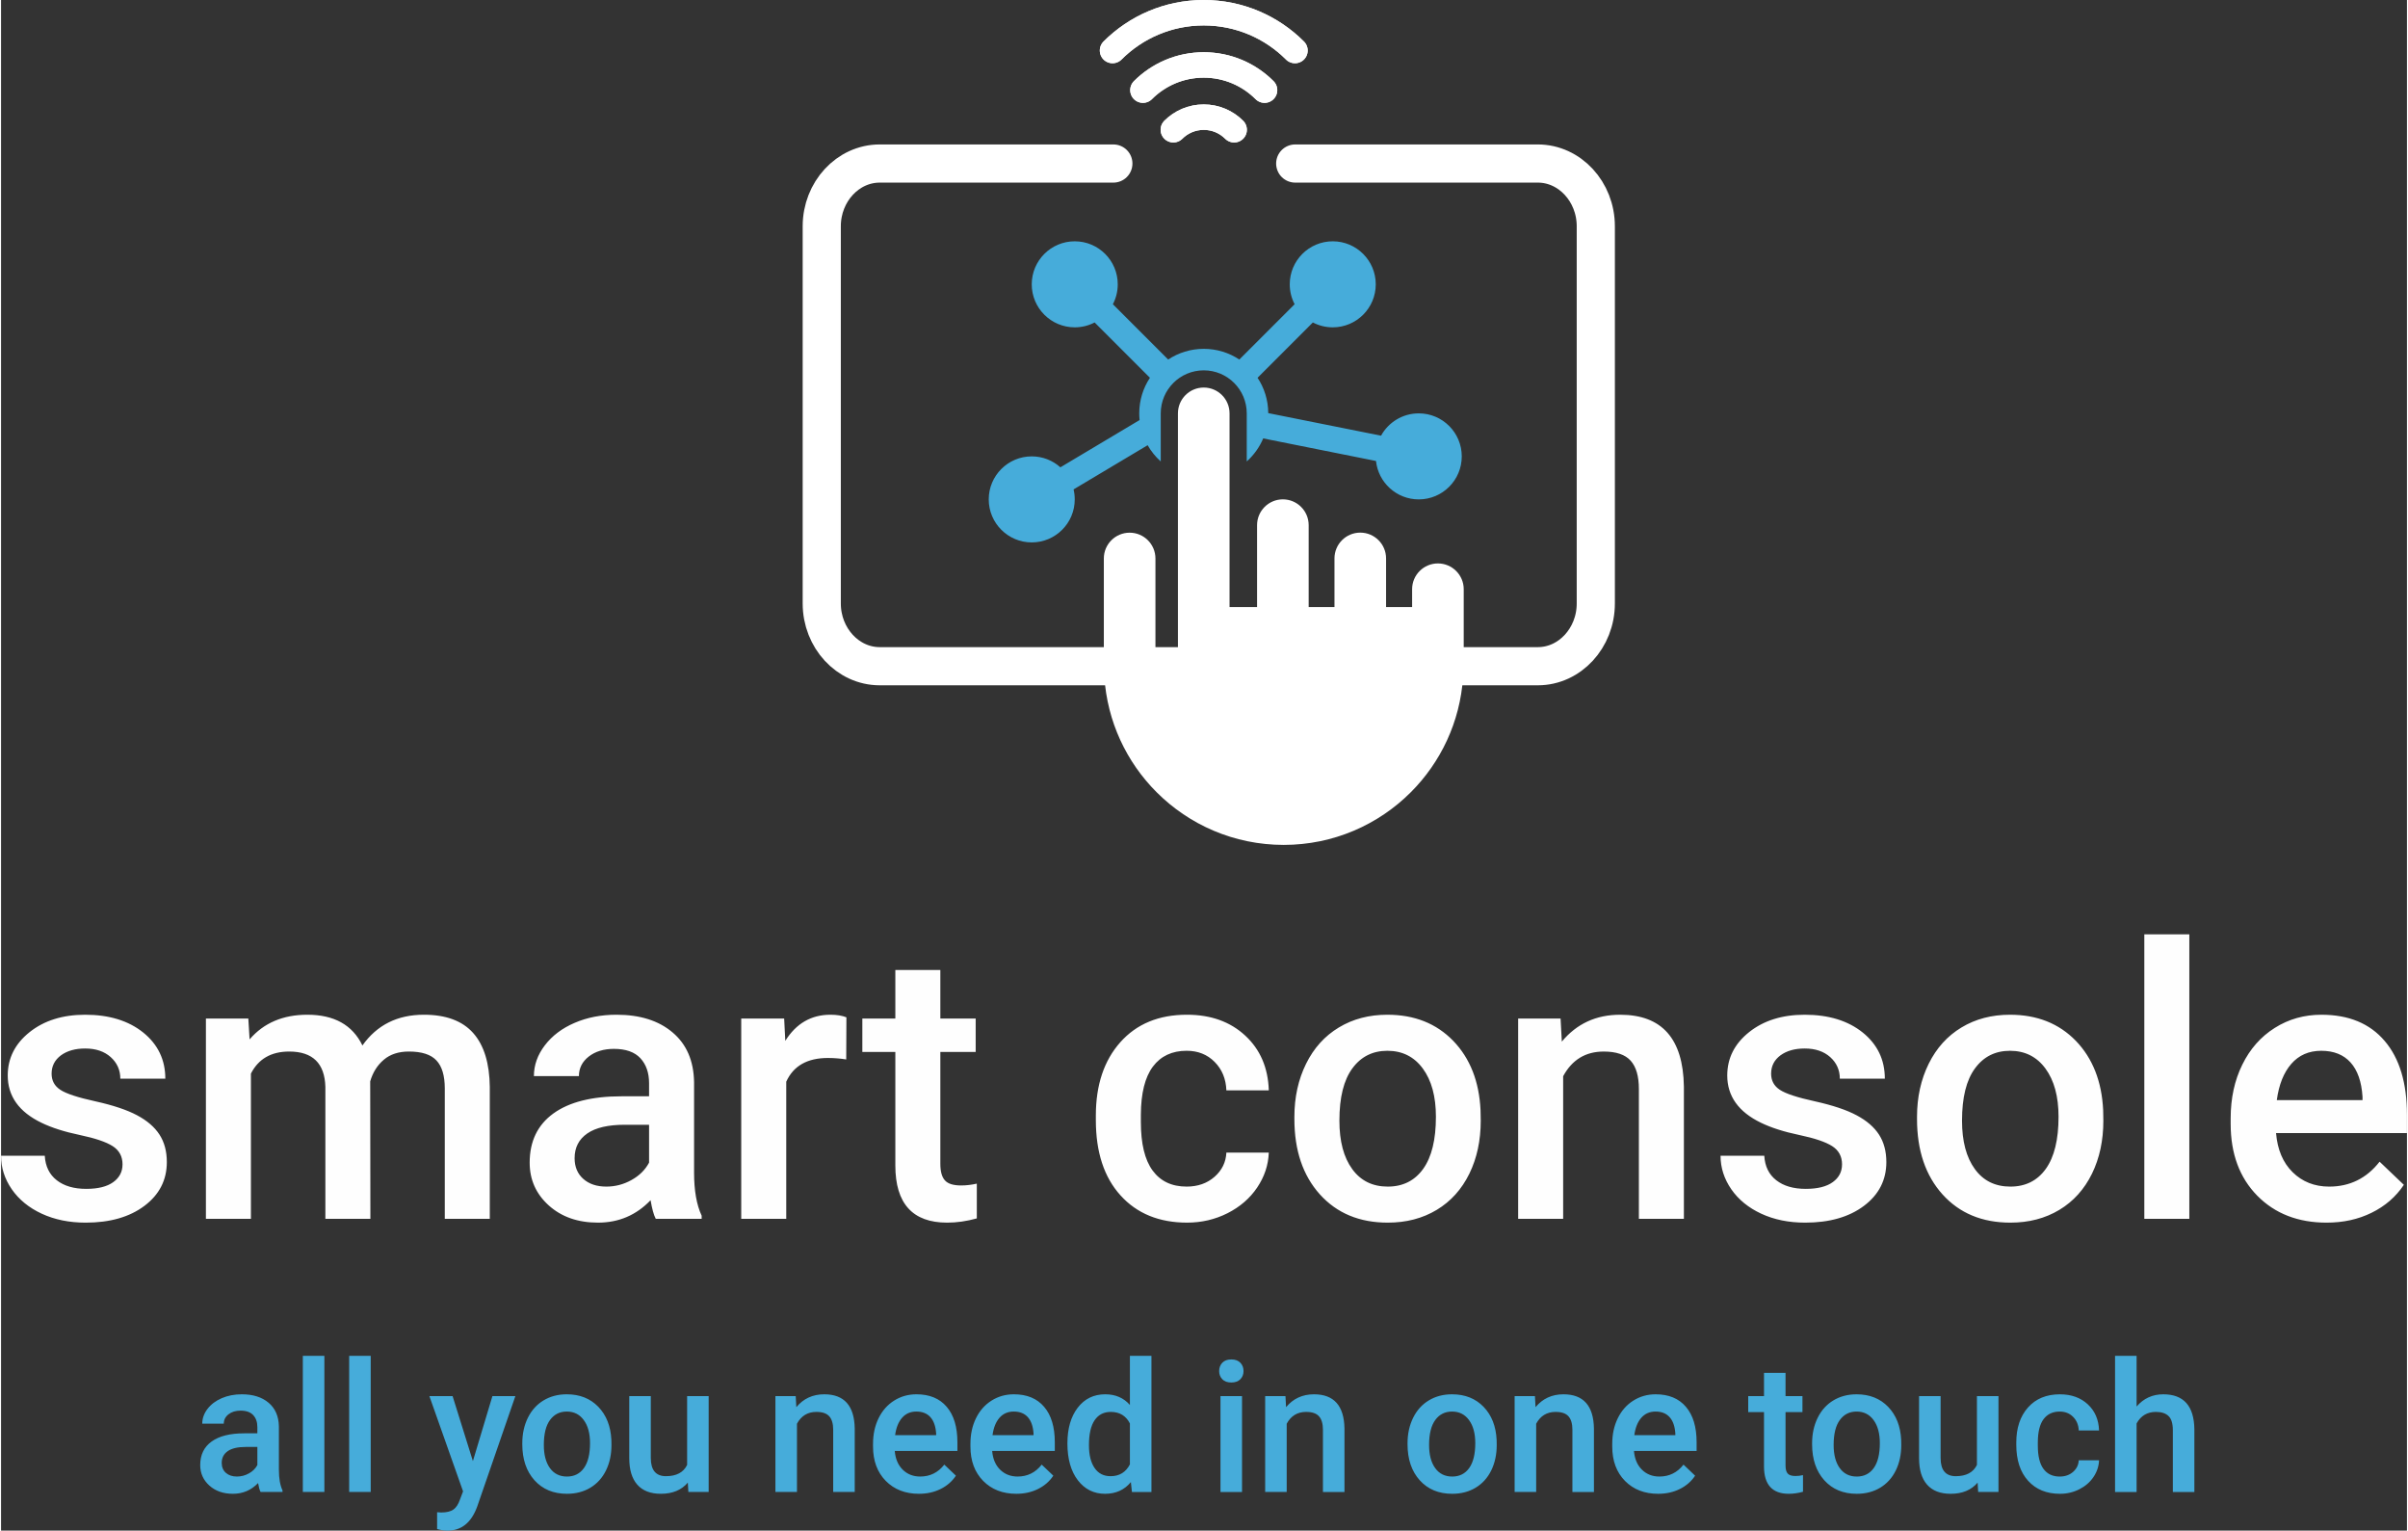
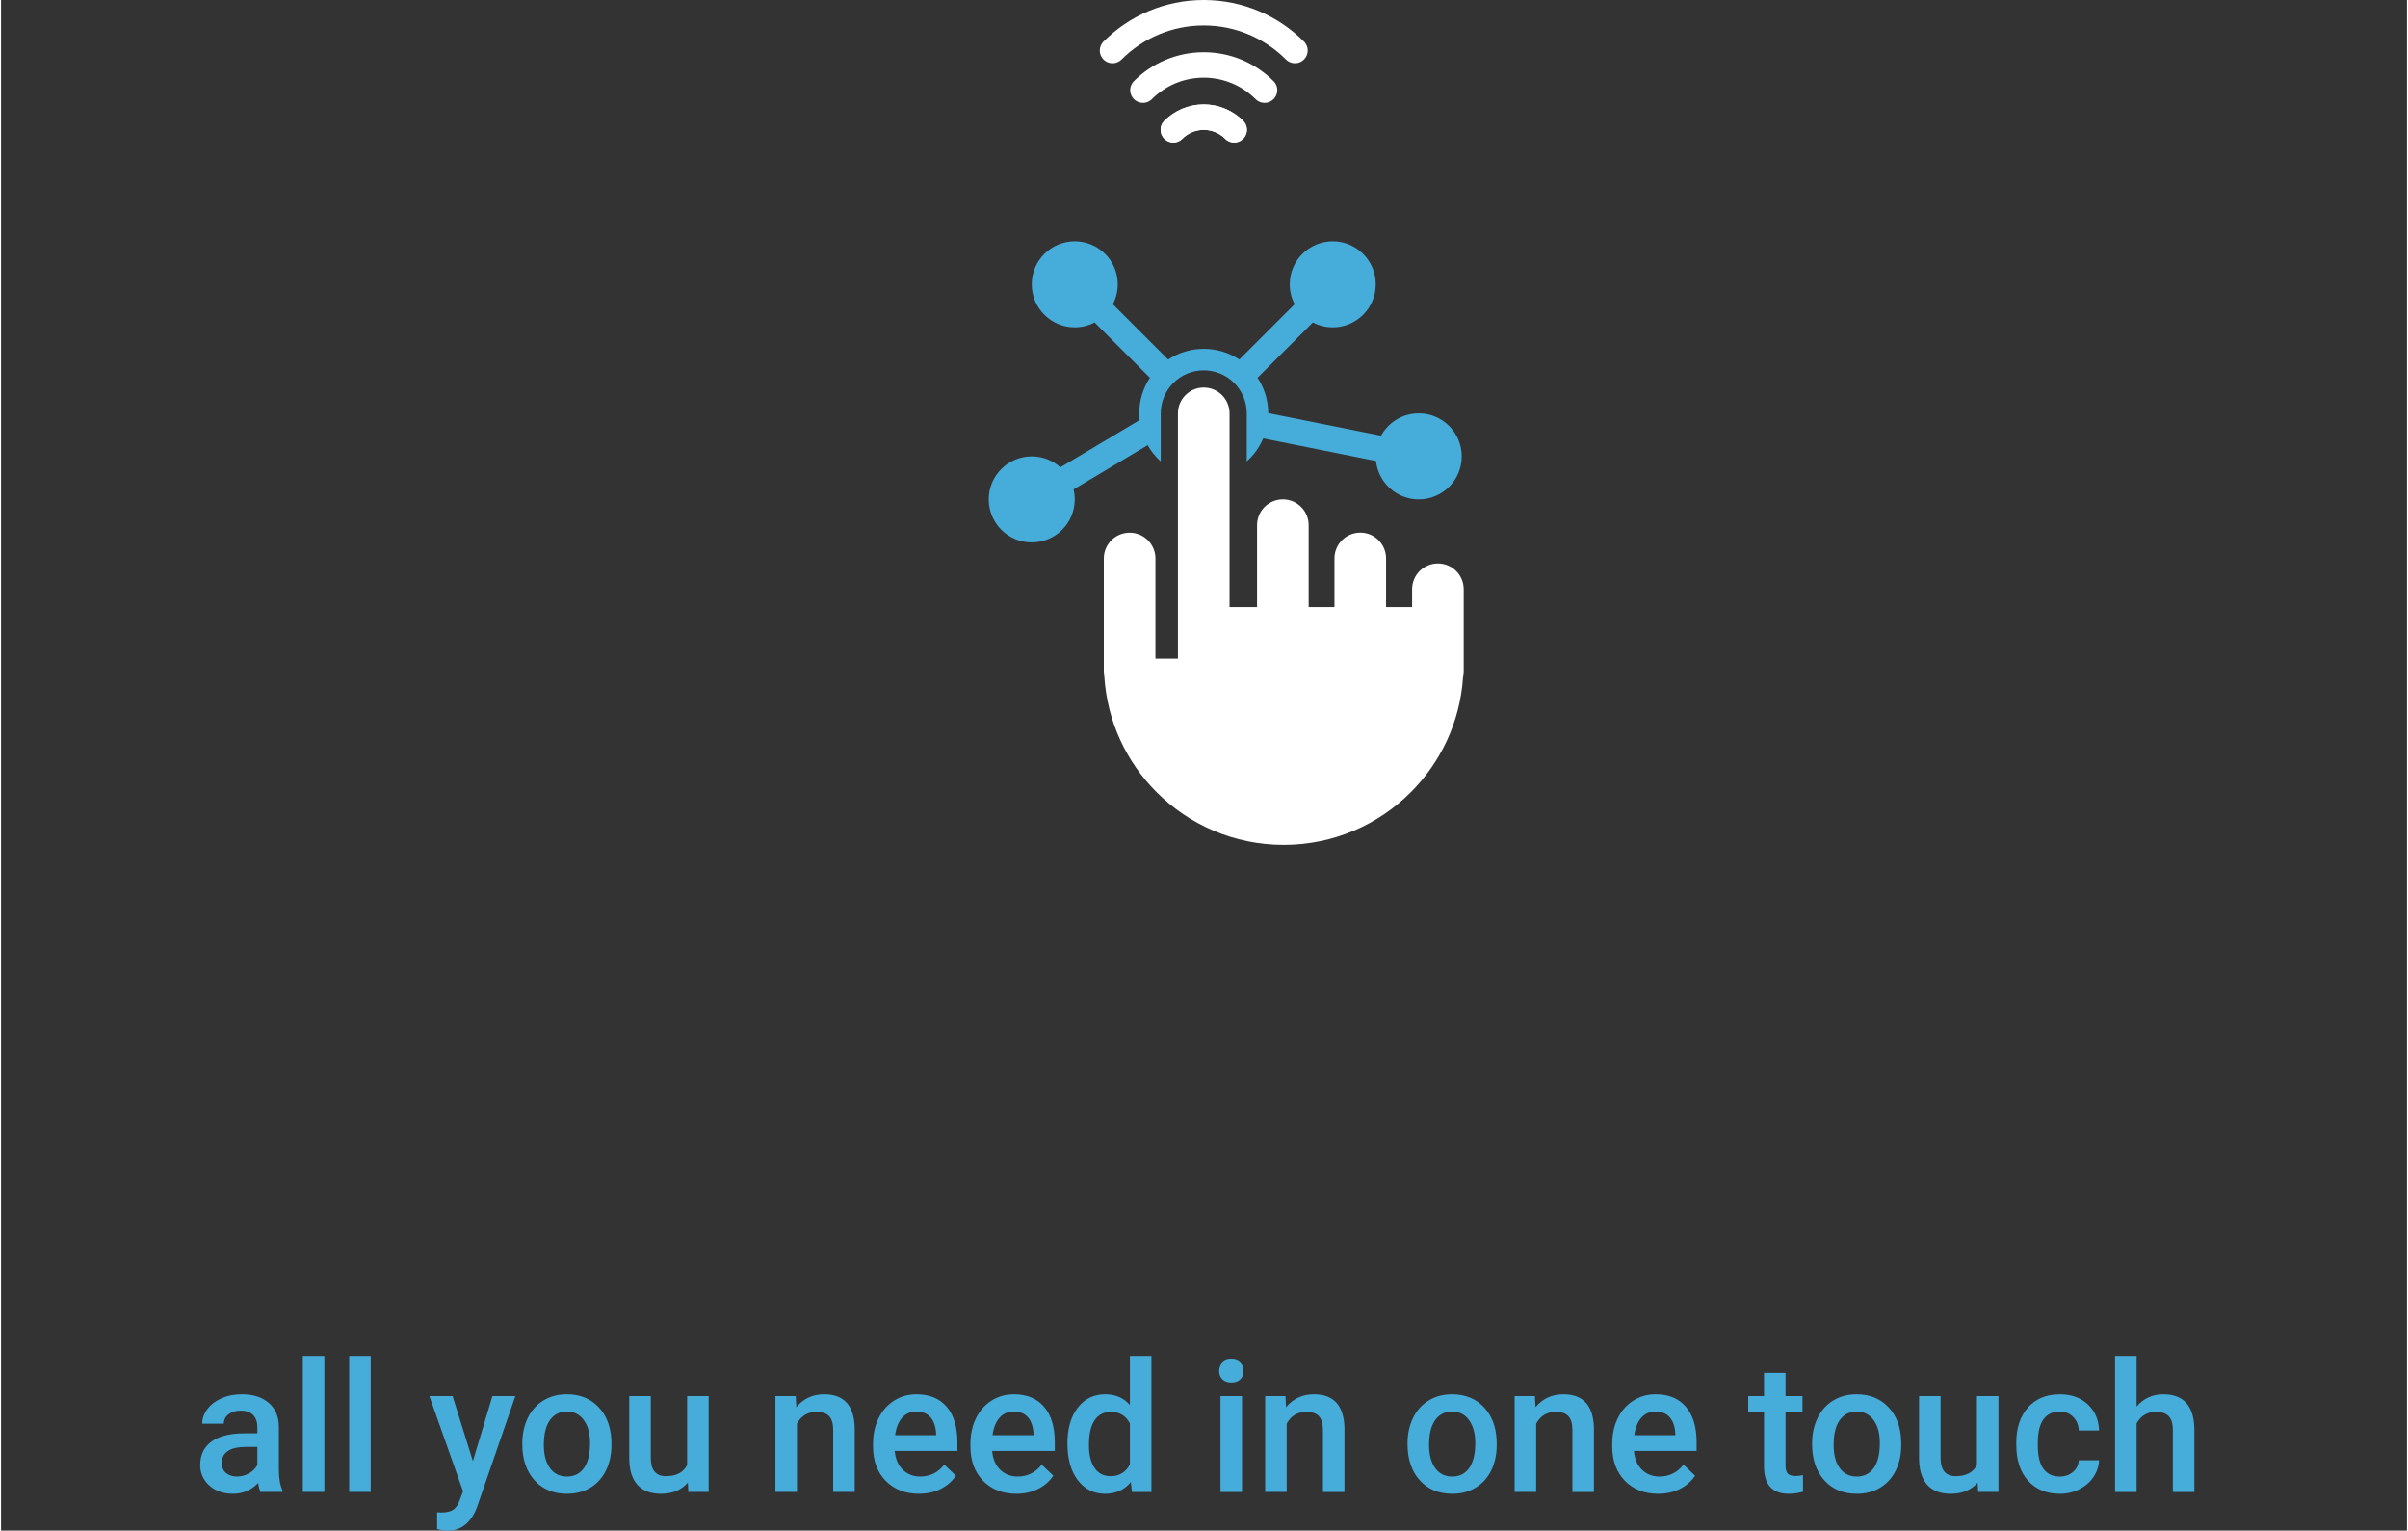
<svg xmlns="http://www.w3.org/2000/svg" xml:space="preserve" width="299px" height="190px" version="1.1" style="shape-rendering:geometricPrecision; text-rendering:geometricPrecision; image-rendering:optimizeQuality; fill-rule:evenodd; clip-rule:evenodd" viewBox="0 0 305.878 194.539">
  <rect x="0" y="0" width="305.878" height="194.539" fill="#333333" stroke="none" />
  <defs>
    <style type="text/css"> .str1 {stroke:white;stroke-width:4.851;stroke-linecap:round;stroke-linejoin:round;stroke-miterlimit:22.926} .str0 {stroke:white;stroke-width:3.234;stroke-linecap:round;stroke-linejoin:round;stroke-miterlimit:22.926} .fil2 {fill:none} .fil3 {fill:#46ACDA} .fil0 {fill:#FEFEFE;fill-rule:nonzero} .fil1 {fill:#46ACDA;fill-rule:nonzero} .fil4 {fill:white;fill-rule:nonzero} </style>
  </defs>
  <g id="Livello_x0020_1">
-     <path class="fil0" d="M15.446 147.992c0,-1.013 -0.418,-1.792 -1.254,-2.323 -0.844,-0.538 -2.234,-1.004 -4.179,-1.415 -1.953,-0.409 -3.576,-0.924 -4.878,-1.558 -2.853,-1.375 -4.283,-3.384 -4.283,-6.004 0,-2.194 0.924,-4.034 2.78,-5.513 1.849,-1.47 4.203,-2.21 7.064,-2.21 3.038,0 5.505,0.756 7.378,2.259 1.872,1.511 2.812,3.463 2.812,5.866l-5.721 0c0,-1.093 -0.41,-2.009 -1.222,-2.74 -0.82,-0.732 -1.897,-1.093 -3.247,-1.093 -1.262,0 -2.282,0.289 -3.078,0.868 -0.787,0.586 -1.189,1.358 -1.189,2.33 0,0.884 0.369,1.567 1.109,2.05 0.74,0.49 2.226,0.98 4.476,1.47 2.243,0.499 4.002,1.085 5.28,1.768 1.286,0.683 2.234,1.503 2.853,2.459 0.619,0.957 0.932,2.122 0.932,3.488 0,2.29 -0.956,4.147 -2.853,5.569 -1.896,1.423 -4.387,2.13 -7.466,2.13 -2.081,0 -3.945,-0.378 -5.577,-1.133 -1.631,-0.756 -2.901,-1.792 -3.817,-3.11 -0.908,-1.318 -1.366,-2.741 -1.366,-4.26l5.561 0c0.081,1.35 0.587,2.387 1.527,3.118 0.94,0.732 2.194,1.093 3.745,1.093 1.511,0 2.652,-0.289 3.44,-0.859 0.787,-0.571 1.173,-1.319 1.173,-2.25zm135.283 2.82c1.422,0 2.612,-0.418 3.552,-1.246 0.94,-0.827 1.446,-1.856 1.503,-3.077l5.392 0c-0.056,1.591 -0.554,3.07 -1.478,4.444 -0.925,1.374 -2.186,2.459 -3.77,3.263 -1.583,0.795 -3.294,1.197 -5.135,1.197 -3.56,0 -6.389,-1.157 -8.47,-3.464 -2.09,-2.306 -3.134,-5.497 -3.134,-9.563l0 -0.587c0,-3.873 1.037,-6.983 3.11,-9.314 2.073,-2.33 4.894,-3.496 8.47,-3.496 3.03,0 5.505,0.884 7.41,2.652 1.904,1.76 2.909,4.083 2.997,6.96l-5.392 0c-0.057,-1.471 -0.555,-2.668 -1.495,-3.617 -0.932,-0.94 -2.121,-1.414 -3.56,-1.414 -1.856,0 -3.287,0.675 -4.292,2.017 -1.004,1.343 -1.51,3.376 -1.526,6.108l0 0.916c0,2.764 0.498,4.822 1.494,6.18 0.997,1.358 2.435,2.041 4.324,2.041zm-119.291 -21.361l0.161 2.652c1.792,-2.089 4.243,-3.134 7.345,-3.134 3.408,0 5.738,1.302 7,3.906 1.848,-2.604 4.452,-3.906 7.811,-3.906 2.813,0 4.902,0.78 6.276,2.331 1.375,1.551 2.074,3.841 2.106,6.871l0 16.74 -5.722 0 0 -16.579c0,-1.615 -0.354,-2.805 -1.061,-3.552 -0.699,-0.756 -1.872,-1.133 -3.504,-1.133 -1.302,0 -2.37,0.345 -3.19,1.044 -0.828,0.7 -1.398,1.616 -1.728,2.749l0.024 17.471 -5.722 0 0 -16.764c-0.08,-2.997 -1.615,-4.5 -4.596,-4.5 -2.291,0 -3.914,0.932 -4.87,2.804l0 18.46 -5.722 0 0 -25.46 5.392 0zm51.802 25.46c-0.257,-0.483 -0.474,-1.27 -0.659,-2.371 -1.824,1.905 -4.05,2.853 -6.686,2.853 -2.564,0 -4.645,-0.732 -6.268,-2.194 -1.616,-1.463 -2.419,-3.271 -2.419,-5.425 0,-2.716 1.004,-4.805 3.021,-6.26 2.017,-1.454 4.902,-2.178 8.655,-2.178l3.504 0 0 -1.671c0,-1.318 -0.37,-2.371 -1.101,-3.167 -0.739,-0.795 -1.864,-1.189 -3.367,-1.189 -1.302,0 -2.371,0.329 -3.207,0.981 -0.827,0.651 -1.245,1.478 -1.245,2.483l-5.722 0c0,-1.398 0.466,-2.701 1.39,-3.914 0.924,-1.213 2.186,-2.17 3.777,-2.853 1.591,-0.691 3.376,-1.037 5.336,-1.037 2.982,0 5.361,0.748 7.129,2.251 1.775,1.494 2.684,3.6 2.732,6.316l0 11.492c0,2.29 0.321,4.115 0.964,5.481l0 0.402 -5.834 0zm-6.292 -4.099c1.133,0 2.193,-0.273 3.19,-0.828 0.997,-0.546 1.752,-1.286 2.25,-2.217l0 -4.814 -3.086 0c-2.113,0 -3.705,0.369 -4.773,1.109 -1.069,0.739 -1.608,1.784 -1.608,3.142 0,1.101 0.37,1.977 1.101,2.628 0.732,0.651 1.704,0.98 2.926,0.98zm30.505 -16.161c-0.755,-0.12 -1.535,-0.185 -2.33,-0.185 -2.62,0 -4.388,1.005 -5.296,3.014l0 17.431 -5.722 0 0 -25.46 5.457 0 0.144 2.838c1.383,-2.211 3.295,-3.32 5.746,-3.32 0.812,0 1.487,0.113 2.025,0.33l-0.024 5.352zm11.966 -11.371l0 6.171 4.493 0 0 4.244 -4.493 0 0 14.216c0,0.973 0.193,1.68 0.579,2.106 0.378,0.434 1.069,0.65 2.057,0.65 0.659,0 1.326,-0.08 2.001,-0.232l0 4.419c-1.302,0.362 -2.555,0.539 -3.768,0.539 -4.396,0 -6.59,-2.427 -6.59,-7.273l0 -14.425 -4.196 0 0 -4.244 4.196 0 0 -6.171 5.721 0zm45.012 18.668c0,-2.499 0.498,-4.749 1.486,-6.75 0.989,-2.001 2.379,-3.536 4.171,-4.613 1.784,-1.077 3.842,-1.616 6.164,-1.616 3.44,0 6.228,1.109 8.374,3.32 2.138,2.217 3.295,5.151 3.471,8.807l0.025 1.342c0,2.516 -0.482,4.758 -1.447,6.735 -0.972,1.977 -2.347,3.512 -4.146,4.596 -1.801,1.085 -3.874,1.624 -6.229,1.624 -3.592,0 -6.469,-1.197 -8.631,-3.593 -2.153,-2.394 -3.238,-5.584 -3.238,-9.571l0 -0.281zm5.722 0.482c0,2.62 0.546,4.669 1.631,6.156 1.077,1.487 2.588,2.226 4.516,2.226 1.929,0 3.432,-0.755 4.508,-2.258 1.078,-1.511 1.616,-3.713 1.616,-6.622 0,-2.572 -0.554,-4.613 -1.664,-6.124 -1.101,-1.502 -2.603,-2.258 -4.508,-2.258 -1.864,0 -3.351,0.74 -4.444,2.226 -1.101,1.487 -1.655,3.697 -1.655,6.654zm28.119 -12.979l0.16 2.934c1.889,-2.274 4.356,-3.416 7.418,-3.416 5.304,0 8.004,3.038 8.1,9.114l0 16.828 -5.722 0 0 -16.507c0,-1.615 -0.345,-2.813 -1.044,-3.592 -0.7,-0.779 -1.84,-1.165 -3.423,-1.165 -2.315,0 -4.027,1.044 -5.16,3.134l0 18.13 -5.722 0 0 -25.46 5.393 0zm35.785 18.541c0,-1.013 -0.418,-1.792 -1.254,-2.323 -0.843,-0.538 -2.233,-1.004 -4.178,-1.415 -1.953,-0.409 -3.577,-0.924 -4.878,-1.558 -2.853,-1.375 -4.284,-3.384 -4.284,-6.004 0,-2.194 0.925,-4.034 2.781,-5.513 1.848,-1.47 4.203,-2.21 7.064,-2.21 3.038,0 5.505,0.756 7.377,2.259 1.872,1.511 2.813,3.463 2.813,5.866l-5.722 0c0,-1.093 -0.41,-2.009 -1.221,-2.74 -0.82,-0.732 -1.897,-1.093 -3.247,-1.093 -1.262,0 -2.282,0.289 -3.078,0.868 -0.788,0.586 -1.189,1.358 -1.189,2.33 0,0.884 0.369,1.567 1.108,2.05 0.74,0.49 2.226,0.98 4.477,1.47 2.242,0.499 4.002,1.085 5.279,1.768 1.287,0.683 2.235,1.503 2.854,2.459 0.618,0.957 0.932,2.122 0.932,3.488 0,2.29 -0.957,4.147 -2.853,5.569 -1.897,1.423 -4.388,2.13 -7.466,2.13 -2.081,0 -3.946,-0.378 -5.577,-1.133 -1.631,-0.756 -2.901,-1.792 -3.817,-3.11 -0.909,-1.318 -1.366,-2.741 -1.366,-4.26l5.561 0c0.08,1.35 0.586,2.387 1.527,3.118 0.94,0.732 2.193,1.093 3.744,1.093 1.511,0 2.652,-0.289 3.44,-0.859 0.788,-0.571 1.173,-1.319 1.173,-2.25zm9.532 -6.044c0,-2.499 0.498,-4.749 1.486,-6.75 0.989,-2.001 2.379,-3.536 4.171,-4.613 1.784,-1.077 3.842,-1.616 6.164,-1.616 3.439,0 6.228,1.109 8.374,3.32 2.137,2.217 3.295,5.151 3.471,8.807l0.024 1.342c0,2.516 -0.482,4.758 -1.446,6.735 -0.973,1.977 -2.347,3.512 -4.147,4.596 -1.8,1.085 -3.873,1.624 -6.228,1.624 -3.592,0 -6.469,-1.197 -8.631,-3.593 -2.154,-2.394 -3.238,-5.584 -3.238,-9.571l0 -0.281zm5.721 0.482c0,2.62 0.547,4.669 1.632,6.156 1.077,1.487 2.587,2.226 4.516,2.226 1.929,0 3.432,-0.755 4.508,-2.258 1.077,-1.511 1.616,-3.713 1.616,-6.622 0,-2.572 -0.555,-4.613 -1.664,-6.124 -1.101,-1.502 -2.604,-2.258 -4.508,-2.258 -1.865,0 -3.351,0.74 -4.444,2.226 -1.101,1.487 -1.656,3.697 -1.656,6.654zm28.899 12.481l-5.722 0 0 -36.164 5.722 0 0 36.164zm17.455 0.482c-3.624,0 -6.566,-1.141 -8.816,-3.423 -2.25,-2.291 -3.383,-5.329 -3.383,-9.13l0 -0.707c0,-2.539 0.49,-4.814 1.478,-6.815 0.981,-2.001 2.355,-3.56 4.131,-4.677 1.768,-1.117 3.745,-1.672 5.931,-1.672 3.472,0 6.148,1.109 8.036,3.327 1.897,2.219 2.837,5.353 2.837,9.403l0 2.314 -16.643 0c0.177,2.098 0.876,3.754 2.105,4.967 1.238,1.221 2.789,1.832 4.653,1.832 2.62,0 4.758,-1.053 6.406,-3.166l3.085 2.941c-1.02,1.527 -2.386,2.708 -4.09,3.544 -1.704,0.844 -3.609,1.262 -5.73,1.262zm-0.683 -21.843c-1.567,0 -2.837,0.554 -3.801,1.655 -0.965,1.102 -1.584,2.645 -1.849,4.614l10.897 0 0 -0.427c-0.12,-1.92 -0.634,-3.375 -1.526,-4.363 -0.892,-0.989 -2.138,-1.479 -3.721,-1.479z" />
    <path class="fil1" d="M32.996 189.624c-0.124,-0.23 -0.227,-0.608 -0.316,-1.134 -0.873,0.911 -1.938,1.365 -3.199,1.365 -1.227,0 -2.223,-0.35 -3,-1.05 -0.773,-0.7 -1.158,-1.565 -1.158,-2.596 0,-1.3 0.481,-2.3 1.446,-2.996 0.965,-0.696 2.346,-1.042 4.142,-1.042l1.677 0 0 -0.8c0,-0.631 -0.177,-1.135 -0.527,-1.515 -0.354,-0.381 -0.892,-0.57 -1.611,-0.57 -0.623,0 -1.135,0.158 -1.535,0.47 -0.396,0.311 -0.596,0.707 -0.596,1.188l-2.738 0c0,-0.669 0.223,-1.292 0.665,-1.873 0.442,-0.58 1.046,-1.038 1.808,-1.365 0.761,-0.331 1.615,-0.496 2.553,-0.496 1.427,0 2.566,0.358 3.412,1.077 0.849,0.715 1.284,1.723 1.307,3.022l0 5.5c0,1.096 0.154,1.969 0.462,2.623l0 0.192 -2.792 0zm-3.012 -1.961c0.543,0 1.05,-0.131 1.527,-0.397 0.477,-0.261 0.838,-0.615 1.077,-1.061l0 -2.304 -1.477 0c-1.011,0 -1.773,0.177 -2.284,0.531 -0.512,0.354 -0.77,0.854 -0.77,1.504 0,0.527 0.177,0.946 0.528,1.258 0.349,0.311 0.814,0.469 1.399,0.469zm11.123 1.961l-2.739 0 0 -17.306 2.739 0 0 17.306zm5.892 0l-2.739 0 0 -17.306 2.739 0 0 17.306zm12.991 -3.923l2.48 -8.26 2.919 0 -4.846 14.025c-0.745,2.05 -2.007,3.073 -3.788,3.073 -0.396,0 -0.834,-0.069 -1.315,-0.204l0 -2.138 0.515 0.035c0.693,0 1.212,-0.127 1.562,-0.377 0.35,-0.25 0.627,-0.673 0.827,-1.266l0.396 -1.042 -4.281 -12.106 2.95 0 2.581 8.26zm6.28 -2.28c0,-1.196 0.238,-2.273 0.711,-3.231 0.473,-0.957 1.139,-1.692 1.996,-2.207 0.854,-0.515 1.839,-0.773 2.95,-0.773 1.646,0 2.981,0.53 4.007,1.588 1.023,1.062 1.577,2.465 1.662,4.215l0.011 0.642c0,1.204 -0.23,2.277 -0.692,3.223 -0.465,0.946 -1.123,1.681 -1.984,2.2 -0.862,0.519 -1.854,0.777 -2.981,0.777 -1.719,0 -3.096,-0.573 -4.13,-1.719 -1.031,-1.146 -1.55,-2.673 -1.55,-4.581l0 -0.134zm2.738 0.231c0,1.253 0.262,2.234 0.781,2.945 0.515,0.712 1.238,1.066 2.161,1.066 0.923,0 1.642,-0.362 2.157,-1.081 0.516,-0.723 0.774,-1.777 0.774,-3.169 0,-1.23 -0.266,-2.208 -0.797,-2.93 -0.526,-0.72 -1.246,-1.081 -2.157,-1.081 -0.892,0 -1.604,0.354 -2.127,1.065 -0.527,0.712 -0.792,1.769 -0.792,3.185zm18.306 4.784c-0.804,0.946 -1.946,1.419 -3.427,1.419 -1.319,0 -2.322,-0.389 -2.999,-1.162 -0.681,-0.773 -1.019,-1.892 -1.019,-3.357l0 -7.895 2.738 0 0 7.856c0,1.546 0.642,2.32 1.923,2.32 1.331,0 2.23,-0.477 2.695,-1.431l0 -8.745 2.739 0 0 12.183 -2.581 0 -0.069 -1.188zm13.718 -10.995l0.077 1.403c0.904,-1.088 2.084,-1.634 3.55,-1.634 2.538,0 3.83,1.453 3.876,4.361l0 8.053 -2.738 0 0 -7.899c0,-0.773 -0.165,-1.346 -0.5,-1.719 -0.334,-0.373 -0.88,-0.558 -1.638,-0.558 -1.108,0 -1.927,0.5 -2.469,1.5l0 8.676 -2.739 0 0 -12.183 2.581 0zm15.668 12.414c-1.735,0 -3.142,-0.546 -4.219,-1.638 -1.077,-1.096 -1.619,-2.55 -1.619,-4.369l0 -0.339c0,-1.215 0.234,-2.304 0.707,-3.261 0.47,-0.958 1.128,-1.704 1.977,-2.238 0.846,-0.535 1.792,-0.8 2.839,-0.8 1.661,0 2.942,0.53 3.845,1.592 0.908,1.061 1.358,2.561 1.358,4.499l0 1.108 -7.965 0c0.085,1.004 0.42,1.796 1.008,2.377 0.592,0.584 1.334,0.877 2.227,0.877 1.253,0 2.276,-0.504 3.065,-1.515l1.476 1.407c-0.488,0.731 -1.142,1.296 -1.957,1.696 -0.816,0.404 -1.727,0.604 -2.742,0.604zm-0.327 -10.453c-0.75,0 -1.358,0.265 -1.819,0.792 -0.461,0.527 -0.757,1.265 -0.884,2.208l5.215 0 0 -0.204c-0.058,-0.919 -0.304,-1.615 -0.732,-2.088 -0.426,-0.473 -1.023,-0.708 -1.78,-0.708zm12.71 10.453c-1.734,0 -3.142,-0.546 -4.219,-1.638 -1.077,-1.096 -1.619,-2.55 -1.619,-4.369l0 -0.339c0,-1.215 0.235,-2.304 0.708,-3.261 0.469,-0.958 1.127,-1.704 1.977,-2.238 0.846,-0.535 1.792,-0.8 2.838,-0.8 1.661,0 2.942,0.53 3.846,1.592 0.907,1.061 1.357,2.561 1.357,4.499l0 1.108 -7.964 0c0.084,1.004 0.419,1.796 1.007,2.377 0.593,0.584 1.335,0.877 2.227,0.877 1.254,0 2.277,-0.504 3.065,-1.515l1.477 1.407c-0.488,0.731 -1.142,1.296 -1.958,1.696 -0.815,0.404 -1.726,0.604 -2.742,0.604zm-0.327 -10.453c-0.75,0 -1.357,0.265 -1.819,0.792 -0.461,0.527 -0.757,1.265 -0.884,2.208l5.215 0 0 -0.204c-0.058,-0.919 -0.304,-1.615 -0.731,-2.088 -0.427,-0.473 -1.023,-0.708 -1.781,-0.708zm6.819 4.042c0,-1.881 0.434,-3.388 1.307,-4.527 0.873,-1.138 2.039,-1.707 3.504,-1.707 1.292,0 2.338,0.45 3.134,1.354l0 -6.246 2.739 0 0 17.306 -2.481 0 -0.135 -1.258c-0.819,0.993 -1.911,1.489 -3.28,1.489 -1.427,0 -2.581,-0.573 -3.465,-1.723 -0.881,-1.15 -1.323,-2.715 -1.323,-4.688zm2.738 0.23c0,1.239 0.238,2.204 0.715,2.9 0.477,0.697 1.154,1.043 2.035,1.043 1.119,0 1.938,-0.5 2.457,-1.5l0 -5.204c-0.504,-0.977 -1.315,-1.465 -2.434,-1.465 -0.888,0 -1.569,0.35 -2.05,1.054 -0.481,0.703 -0.723,1.758 -0.723,3.172zm19.46 5.95l-2.738 0 0 -12.183 2.738 0 0 12.183zm-2.907 -15.368c0,-0.423 0.134,-0.777 0.399,-1.057 0.27,-0.281 0.65,-0.42 1.147,-0.42 0.496,0 0.877,0.139 1.15,0.42 0.269,0.28 0.403,0.634 0.403,1.057 0,0.415 -0.134,0.762 -0.403,1.039 -0.273,0.277 -0.654,0.415 -1.15,0.415 -0.497,0 -0.877,-0.138 -1.147,-0.415 -0.265,-0.277 -0.399,-0.624 -0.399,-1.039zm8.43 3.185l0.076 1.403c0.904,-1.088 2.085,-1.634 3.55,-1.634 2.539,0 3.831,1.453 3.877,4.361l0 8.053 -2.738 0 0 -7.899c0,-0.773 -0.166,-1.346 -0.5,-1.719 -0.335,-0.373 -0.881,-0.558 -1.638,-0.558 -1.108,0 -1.927,0.5 -2.469,1.5l0 8.676 -2.739 0 0 -12.183 2.581 0zm15.521 5.98c0,-1.196 0.239,-2.273 0.712,-3.231 0.473,-0.957 1.138,-1.692 1.996,-2.207 0.854,-0.515 1.838,-0.773 2.95,-0.773 1.646,0 2.98,0.53 4.007,1.588 1.023,1.062 1.577,2.465 1.661,4.215l0.012 0.642c0,1.204 -0.231,2.277 -0.692,3.223 -0.466,0.946 -1.123,1.681 -1.985,2.2 -0.861,0.519 -1.853,0.777 -2.98,0.777 -1.72,0 -3.096,-0.573 -4.131,-1.719 -1.03,-1.146 -1.55,-2.673 -1.55,-4.581l0 -0.134zm2.739 0.231c0,1.253 0.261,2.234 0.781,2.945 0.515,0.712 1.238,1.066 2.161,1.066 0.923,0 1.642,-0.362 2.157,-1.081 0.516,-0.723 0.773,-1.777 0.773,-3.169 0,-1.23 -0.265,-2.208 -0.796,-2.93 -0.527,-0.72 -1.246,-1.081 -2.157,-1.081 -0.893,0 -1.604,0.354 -2.127,1.065 -0.527,0.712 -0.792,1.769 -0.792,3.185zm13.456 -6.211l0.077 1.403c0.904,-1.088 2.084,-1.634 3.55,-1.634 2.538,0 3.83,1.453 3.876,4.361l0 8.053 -2.738 0 0 -7.899c0,-0.773 -0.165,-1.346 -0.5,-1.719 -0.334,-0.373 -0.88,-0.558 -1.638,-0.558 -1.108,0 -1.927,0.5 -2.469,1.5l0 8.676 -2.739 0 0 -12.183 2.581 0zm15.668 12.414c-1.735,0 -3.142,-0.546 -4.219,-1.638 -1.077,-1.096 -1.619,-2.55 -1.619,-4.369l0 -0.339c0,-1.215 0.234,-2.304 0.707,-3.261 0.47,-0.958 1.127,-1.704 1.977,-2.238 0.846,-0.535 1.792,-0.8 2.839,-0.8 1.661,0 2.942,0.53 3.845,1.592 0.908,1.061 1.358,2.561 1.358,4.499l0 1.108 -7.965 0c0.085,1.004 0.42,1.796 1.008,2.377 0.592,0.584 1.334,0.877 2.227,0.877 1.253,0 2.276,-0.504 3.065,-1.515l1.476 1.407c-0.488,0.731 -1.142,1.296 -1.957,1.696 -0.816,0.404 -1.727,0.604 -2.742,0.604zm-0.327 -10.453c-0.75,0 -1.358,0.265 -1.819,0.792 -0.461,0.527 -0.758,1.265 -0.884,2.208l5.214 0 0 -0.204c-0.057,-0.919 -0.303,-1.615 -0.731,-2.088 -0.426,-0.473 -1.023,-0.708 -1.78,-0.708zm16.521 -4.915l0 2.954 2.15 0 0 2.03 -2.15 0 0 6.804c0,0.465 0.093,0.803 0.277,1.007 0.181,0.208 0.512,0.312 0.985,0.312 0.315,0 0.635,-0.039 0.958,-0.112l0 2.115c-0.624,0.173 -1.224,0.258 -1.804,0.258 -2.104,0 -3.154,-1.162 -3.154,-3.481l0 -6.903 -2.007 0 0 -2.03 2.007 0 0 -2.954 2.738 0zm3.377 8.934c0,-1.196 0.238,-2.273 0.711,-3.231 0.473,-0.957 1.139,-1.692 1.996,-2.207 0.854,-0.515 1.839,-0.773 2.95,-0.773 1.646,0 2.981,0.53 4.007,1.588 1.023,1.062 1.577,2.465 1.662,4.215l0.011 0.642c0,1.204 -0.23,2.277 -0.692,3.223 -0.465,0.946 -1.123,1.681 -1.984,2.2 -0.862,0.519 -1.854,0.777 -2.981,0.777 -1.719,0 -3.095,-0.573 -4.13,-1.719 -1.031,-1.146 -1.55,-2.673 -1.55,-4.581l0 -0.134zm2.738 0.231c0,1.253 0.262,2.234 0.781,2.945 0.515,0.712 1.238,1.066 2.161,1.066 0.923,0 1.642,-0.362 2.158,-1.081 0.515,-0.723 0.773,-1.777 0.773,-3.169 0,-1.23 -0.266,-2.208 -0.796,-2.93 -0.527,-0.72 -1.247,-1.081 -2.158,-1.081 -0.892,0 -1.603,0.354 -2.126,1.065 -0.528,0.712 -0.793,1.769 -0.793,3.185zm18.306 4.784c-0.803,0.946 -1.946,1.419 -3.426,1.419 -1.32,0 -2.323,-0.389 -3,-1.162 -0.681,-0.773 -1.019,-1.892 -1.019,-3.357l0 -7.895 2.738 0 0 7.856c0,1.546 0.642,2.32 1.923,2.32 1.331,0 2.23,-0.477 2.696,-1.431l0 -8.745 2.738 0 0 12.183 -2.581 0 -0.069 -1.188zm10.438 -0.773c0.68,0 1.25,-0.2 1.7,-0.596 0.45,-0.396 0.692,-0.889 0.719,-1.474l2.58 0c-0.027,0.762 -0.265,1.47 -0.707,2.128 -0.443,0.657 -1.046,1.176 -1.804,1.561 -0.758,0.381 -1.577,0.573 -2.458,0.573 -1.703,0 -3.057,-0.554 -4.053,-1.658 -1,-1.103 -1.5,-2.63 -1.5,-4.576l0 -0.281c0,-1.854 0.496,-3.342 1.488,-4.457 0.993,-1.116 2.343,-1.673 4.054,-1.673 1.45,0 2.634,0.423 3.546,1.269 0.911,0.842 1.392,1.954 1.434,3.33l-2.58 0c-0.027,-0.704 -0.266,-1.276 -0.716,-1.73 -0.446,-0.45 -1.015,-0.677 -1.703,-0.677 -0.889,0 -1.573,0.323 -2.054,0.965 -0.48,0.643 -0.723,1.615 -0.731,2.923l0 0.439c0,1.322 0.239,2.307 0.716,2.957 0.476,0.65 1.165,0.977 2.069,0.977zm9.772 -8.9c0.892,-1.034 2.023,-1.553 3.392,-1.553 2.596,0 3.915,1.484 3.954,4.45l0 7.964 -2.738 0 0 -7.864c0,-0.843 -0.182,-1.439 -0.547,-1.789 -0.365,-0.35 -0.9,-0.523 -1.604,-0.523 -1.099,0 -1.919,0.488 -2.457,1.465l0 8.711 -2.738 0 0 -17.306 2.738 0 0 6.445z" />
    <path class="fil2 str0" d="M141.309 6.421c2.968,-2.968 7.069,-4.804 11.597,-4.804 4.53,0 8.63,1.836 11.598,4.804" />
    <path class="fil2 str0" d="M160.638 11.456c-1.979,-1.979 -4.712,-3.202 -7.732,-3.202 -3.019,0 -5.752,1.223 -7.731,3.202" />
-     <path class="fil2 str0" d="M141.309 6.421c2.968,-2.968 7.069,-4.804 11.597,-4.804 4.53,0 8.63,1.836 11.598,4.804" />
-     <path class="fil2 str0" d="M160.638 11.456c-1.979,-1.979 -4.712,-3.202 -7.732,-3.202 -3.019,0 -5.752,1.223 -7.731,3.202" />
    <path class="fil2 str0" d="M156.772 16.491c-0.989,-0.989 -2.356,-1.601 -3.866,-1.601 -1.509,0 -2.876,0.612 -3.865,1.601" />
-     <path class="fil2 str1" d="M164.535 20.784l30.849 0c4.051,0 7.366,3.586 7.366,7.97l0 47.948c0,4.384 -3.315,7.971 -7.366,7.971l-83.675 0c-4.052,0 -7.367,-3.587 -7.367,-7.971l0 -47.948c0,-4.384 3.315,-7.97 7.367,-7.97l29.706 0" />
    <path class="fil2 str0" d="M156.772 16.491c-0.989,-0.989 -2.356,-1.601 -3.866,-1.601 -1.509,0 -2.876,0.612 -3.865,1.601" />
    <path class="fil3" d="M180.242 52.537c3.019,0 5.467,2.447 5.467,5.467 0,3.019 -2.448,5.467 -5.467,5.467 -2.822,0 -5.144,-2.138 -5.436,-4.882l-14.34 -2.868c-0.476,1.126 -1.195,2.124 -2.093,2.927l0 -6.111c0,-3.019 -2.448,-5.467 -5.467,-5.467 -3.018,0 -5.467,2.448 -5.467,5.467l0 6.111c-0.661,-0.591 -1.225,-1.288 -1.666,-2.064l-9.416 5.618c0.097,0.407 0.148,0.832 0.148,1.269 0,3.019 -2.447,5.467 -5.467,5.467 -3.019,0 -5.467,-2.448 -5.467,-5.467 0,-3.02 2.448,-5.467 5.467,-5.467 1.4,0 2.676,0.525 3.643,1.39l10.069 -6.007c-0.029,-0.28 -0.044,-0.563 -0.044,-0.85 0,-1.672 0.5,-3.226 1.359,-4.523l-7.031 -7.031c-0.756,0.396 -1.616,0.62 -2.529,0.62 -3.019,0 -5.467,-2.448 -5.467,-5.467 0,-3.02 2.448,-5.467 5.467,-5.467 3.02,0 5.467,2.447 5.467,5.467 0,0.912 -0.223,1.772 -0.619,2.528l7.031 7.031c1.297,-0.858 2.851,-1.359 4.522,-1.359 1.672,0 3.227,0.501 4.523,1.359l7.031 -7.031c-0.395,-0.756 -0.619,-1.616 -0.619,-2.528 0,-3.02 2.447,-5.467 5.467,-5.467 3.019,0 5.467,2.447 5.467,5.467 0,3.019 -2.448,5.467 -5.467,5.467 -0.913,0 -1.773,-0.224 -2.529,-0.62l-7.031 7.031c0.853,1.289 1.352,2.831 1.359,4.491l14.342 2.868c0.929,-1.691 2.727,-2.836 4.793,-2.836z" />
    <path class="fil4" d="M179.233 100.69c-4.136,4.136 -9.849,6.694 -16.158,6.694 -6.31,0 -12.024,-2.558 -16.159,-6.694 -3.817,-3.817 -6.29,-8.978 -6.648,-14.712 -0.041,-0.206 -0.063,-0.42 -0.063,-0.639l0 -14.356c0,-1.811 1.469,-3.28 3.281,-3.28 1.812,0 3.28,1.469 3.28,3.28l0 12.729 2.86 0 0 -31.175c0,-1.812 1.469,-3.281 3.28,-3.281 1.812,0 3.281,1.469 3.281,3.281l0 24.623 3.499 0 0 -10.413c0,-1.811 1.469,-3.28 3.28,-3.28 1.812,0 3.28,1.469 3.28,3.28l0 10.413 3.281 0 0 -6.185c0,-1.811 1.468,-3.28 3.28,-3.28 1.811,0 3.28,1.469 3.28,3.28l0 6.185 3.311 0 0 -2.27c0,-1.811 1.469,-3.28 3.28,-3.28 1.812,0 3.281,1.469 3.281,3.28l0 10.449c0,0.257 -0.03,0.506 -0.085,0.746 -0.382,5.691 -2.848,10.812 -6.641,14.605z" />
  </g>
</svg>